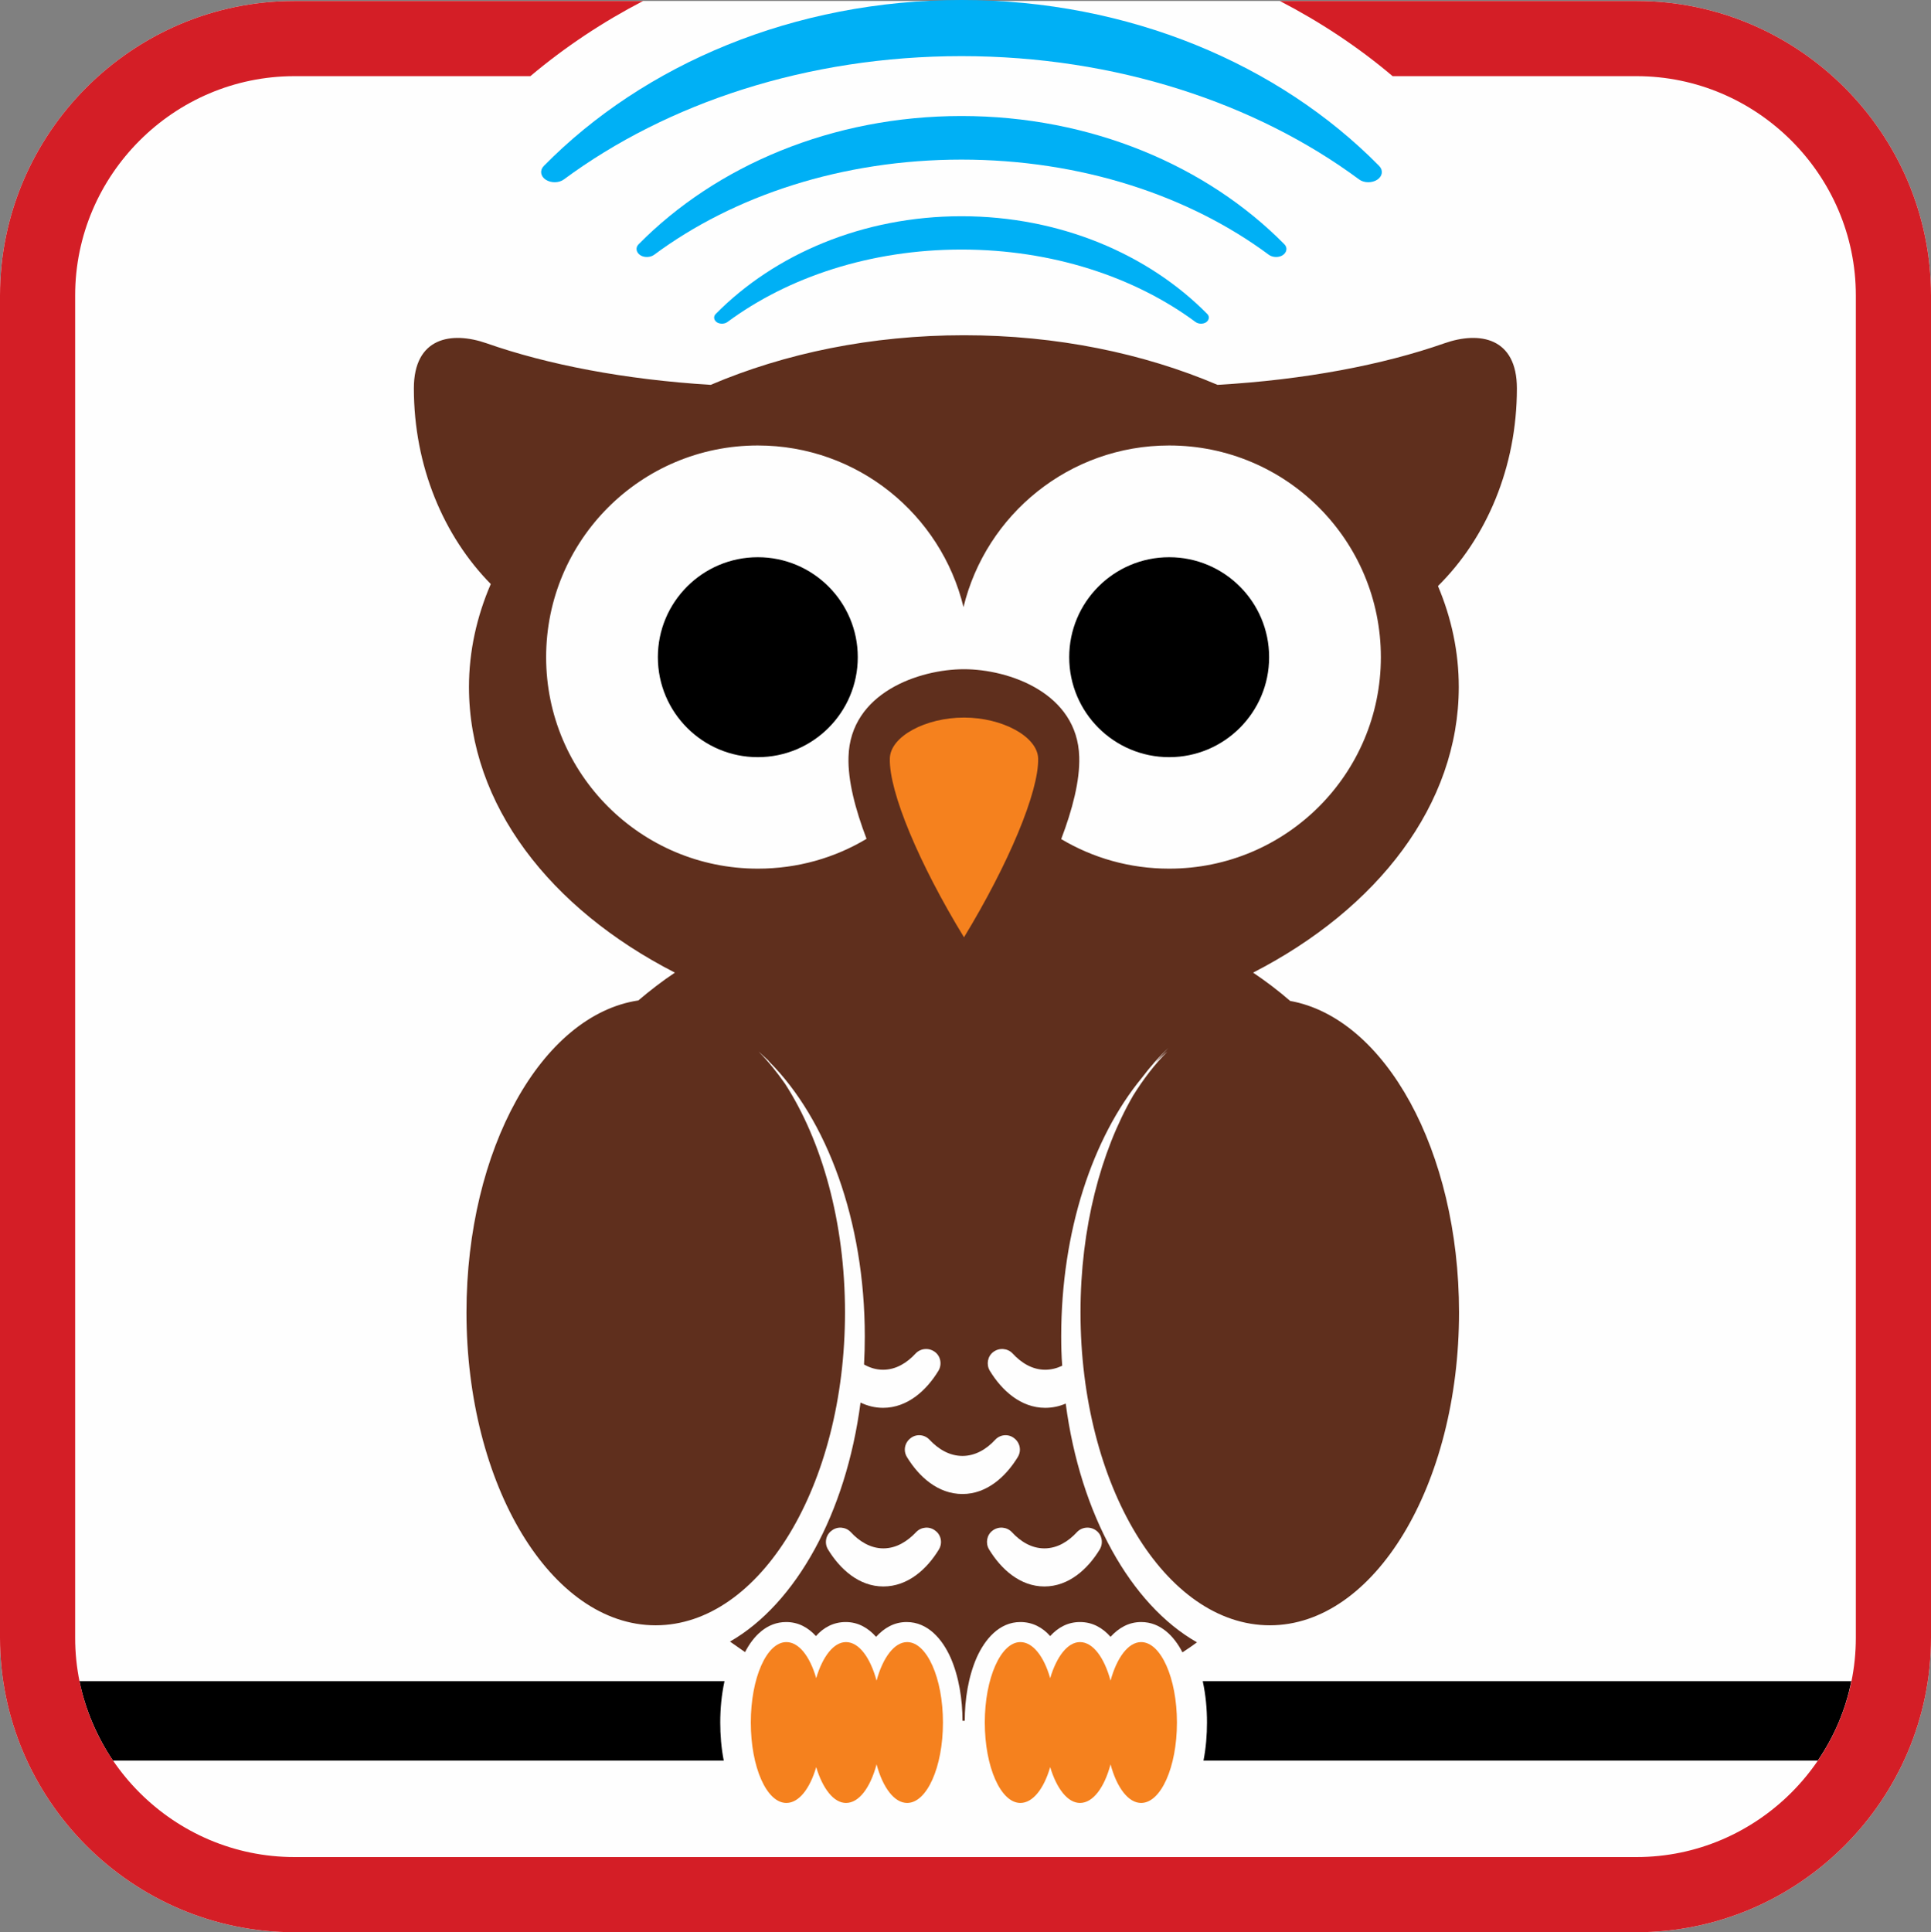
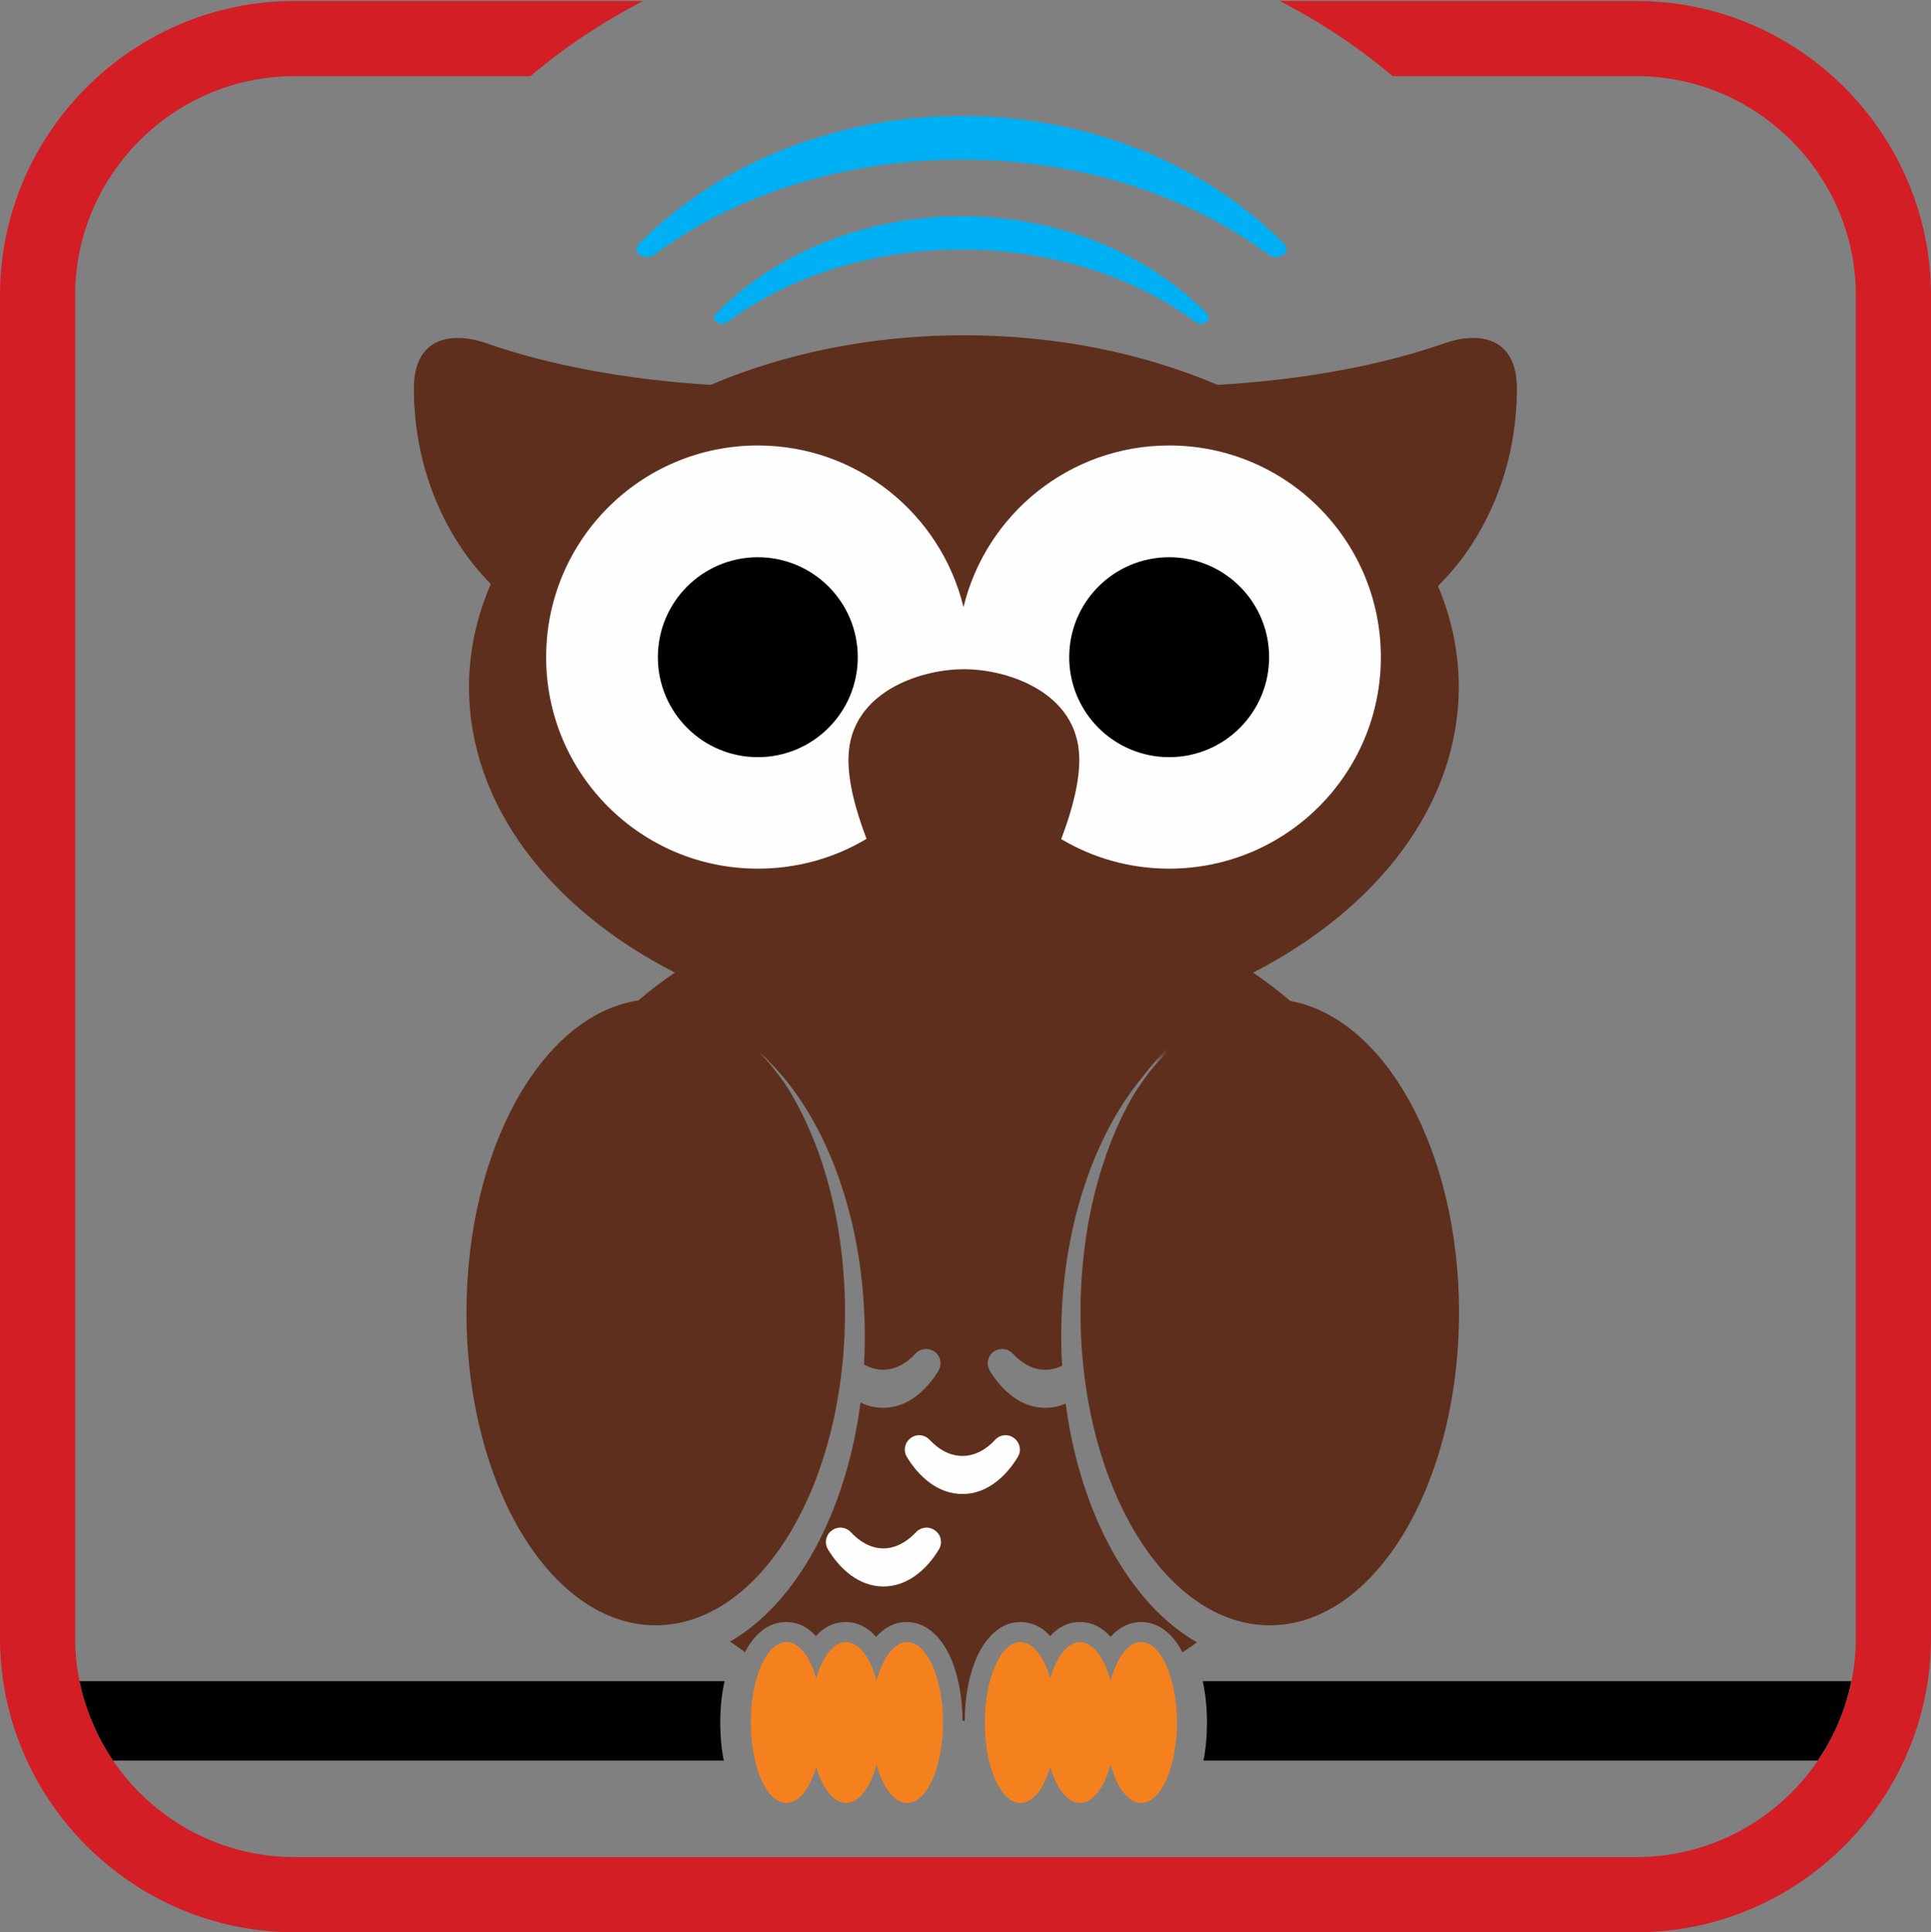
<svg xmlns="http://www.w3.org/2000/svg" xmlns:ns1="http://www.inkscape.org/namespaces/inkscape" xmlns:ns2="http://sodipodi.sourceforge.net/DTD/sodipodi-0.dtd" xml:space="preserve" width="693.72" height="694.08" version="1.1" style="fill-rule:evenodd" viewBox="0 0 7708 7712" id="svg3029" ns1:version="0.48.3.1 r9886" ns2:docname="owl.svg">
  <rect x="0" y="0" width="7708" height="7712" fill="#808080" stroke="none" />
  <ns2:namedview pagecolor="#ffffff" bordercolor="#666666" borderopacity="1" objecttolerance="10" gridtolerance="10" guidetolerance="10" ns1:pageopacity="0" ns1:pageshadow="2" ns1:window-width="1440" ns1:window-height="880" id="namedview3069" showgrid="false" ns1:document-units="in" ns1:zoom="1.0010101" ns1:cx="189.67187" ns1:cy="386.81963" ns1:window-x="1438" ns1:window-y="-3" ns1:window-maximized="1" ns1:current-layer="svg3029" units="in" fit-margin-top="0" fit-margin-left="0" fit-margin-right="0" fit-margin-bottom="0" />
  <defs id="defs3031">
    <style type="text/css" id="style3033">
   
    .fil2 {fill:black}
    .fil4 {fill:#00B0F5}
    .fil1 {fill:#5F2F1D}
    .fil5 {fill:#D41E26}
    .fil3 {fill:#F5811E}
    .fil0 {fill:#FEFEFE}
   
  </style>
  </defs>
-   <path style="fill:#fefefe" ns1:connector-curvature="0" id="path3037" d="m 1175,4 5358,0 c 646,0 1175,529 1175,1175 l 0,5358 c 0,646 -529,1175 -1175,1175 l -5358,0 C 528,7712 0,7183 0,6537 L 0,1179 C 0,533 528,4 1175,4 z" class="fil0" />
  <path style="fill:#5f2f1d" ns1:connector-curvature="0" id="path3039" d="m 3848,6868 -6,0 c 0,-84 -14,-176 -48,-253 -32,-71 -89,-141 -175,-141 -50,0 -90,24 -122,59 -31,-35 -71,-59 -121,-59 -49,0 -89,22 -119,56 -31,-34 -70,-56 -119,-56 -77,0 -131,56 -164,120 -20,-14 -40,-28 -60,-42 263,-151 463,-511 521,-954 27,13 57,21 90,21 97,0 173,-69 221,-148 15,-25 9,-58 -14,-75 -24,-18 -57,-15 -77,6 -34,37 -78,65 -130,65 -28,0 -53,-8 -76,-21 2,-37 3,-75 3,-112 0,-462 -152,-867 -381,-1096 -4,-5 -8,-10 -12,-14 2,3 5,5 7,8 -13,-12 -25,-24 -38,-35 38,38 73,82 106,129 147,228 239,552 239,912 0,690 -338,1249 -756,1249 -417,0 -755,-559 -755,-1249 0,-652 301,-1187 686,-1245 46,-39 95,-77 146,-111 -498,-255 -822,-670 -822,-1140 0,-143 31,-281 87,-411 -188,-191 -307,-470 -307,-781 0,-203 149,-229 290,-180 242,85 551,145 895,166 296,-126 641,-198 1011,-198 370,0 716,72 1012,198 348,-20 661,-80 906,-166 140,-49 289,-23 289,180 0,316 -122,598 -315,789 54,128 83,263 83,403 0,469 -324,885 -821,1140 52,35 102,73 148,113 379,68 674,598 674,1243 0,690 -338,1249 -755,1249 -418,0 -756,-559 -756,-1249 0,-336 80,-640 210,-865 41,-66 87,-126 137,-176 -17,14 -33,29 -48,45 16,-21 34,-41 52,-59 -38,35 -73,75 -107,120 -195,237 -321,610 -321,1031 0,39 1,78 4,117 -21,10 -44,16 -68,16 -52,0 -96,-28 -130,-65 -20,-21 -53,-24 -77,-6 -23,17 -29,50 -14,75 48,79 124,148 221,148 29,0 57,-6 82,-17 58,443 260,803 524,953 -19,14 -38,27 -58,40 -33,-64 -87,-121 -165,-121 -50,0 -90,24 -122,59 -31,-35 -71,-59 -122,-59 -49,0 -88,22 -119,56 -30,-34 -70,-56 -119,-56 -85,0 -142,70 -174,141 -34,77 -48,169 -48,253 l -3,0 z" class="fil1" />
  <path style="fill:#fefefe" ns1:connector-curvature="0" id="path3041" d="m 3025,1778 c 398,0 731,275 821,645 90,-370 423,-645 821,-645 467,0 845,378 845,845 0,466 -378,844 -845,844 -158,0 -305,-43 -431,-118 45,-118 75,-234 72,-328 -7,-256 -282,-350 -460,-350 -179,0 -454,94 -461,350 -3,94 27,209 72,327 -127,76 -275,119 -434,119 -467,0 -845,-378 -845,-844 0,-467 378,-845 845,-845 z" class="fil0" />
  <circle style="fill:#000000" ns2:ry="399" ns2:rx="399" ns2:cy="4265" ns2:cx="3497" id="circle3043" r="399" cy="4265" cx="3497" class="fil2" transform="translate(-472,-1642)" />
  <circle style="fill:#000000" ns2:ry="399" ns2:rx="399" ns2:cy="4265" ns2:cx="5139" id="circle3045" r="399" cy="4265" cx="5139" class="fil2" transform="translate(-472,-1642)" />
  <path style="fill:#f5811e" ns1:connector-curvature="0" id="path3047" d="m 3139,6554 c 50,0 94,57 119,144 26,-87 70,-144 119,-144 52,0 97,62 122,154 25,-92 71,-154 122,-154 79,0 143,144 143,321 0,178 -64,321 -143,321 -51,0 -97,-61 -122,-154 -25,93 -70,154 -122,154 -49,0 -93,-57 -119,-143 -25,86 -69,143 -119,143 -79,0 -142,-143 -142,-321 0,-177 63,-321 142,-321 z" class="fil3" />
  <path style="fill:#f5811e" ns1:connector-curvature="0" id="path3049" d="m 4073,6554 c 50,0 94,57 119,144 26,-87 70,-144 119,-144 52,0 97,62 122,154 25,-92 71,-154 122,-154 79,0 143,144 143,321 0,178 -64,321 -143,321 -51,0 -97,-61 -122,-154 -25,93 -70,154 -122,154 -49,0 -93,-57 -119,-143 -25,86 -69,143 -119,143 -78,0 -142,-143 -142,-321 0,-177 64,-321 142,-321 z" class="fil3" />
-   <path style="fill:#f5811e" ns1:connector-curvature="0" id="path3051" d="m 3848,3741 c 178,-293 299,-581 296,-714 -3,-88 -144,-163 -296,-163 -153,0 -294,75 -296,163 -4,133 117,421 296,714 z" class="fil3" />
  <path style="fill:#fefefe" ns1:connector-curvature="0" id="path3053" d="m 4063,5815 c -48,79 -124,148 -221,148 -98,0 -174,-69 -222,-148 -15,-25 -9,-57 15,-75 23,-18 56,-15 76,7 35,37 79,64 131,64 51,0 96,-27 130,-64 20,-22 53,-25 76,-7 24,18 30,50 15,75 z" class="fil0" />
  <path style="fill:#fefefe" ns1:connector-curvature="0" id="path3055" d="m 3748,6184 c -48,79 -124,148 -222,148 -97,0 -173,-69 -221,-148 -15,-25 -9,-58 15,-75 23,-18 56,-15 76,6 34,37 79,65 130,65 52,0 96,-28 131,-65 20,-21 53,-24 76,-6 24,17 30,50 15,75 z" class="fil0" />
-   <path style="fill:#fefefe" ns1:connector-curvature="0" id="path3057" d="m 4390,6184 c -48,79 -124,148 -221,148 -97,0 -173,-69 -221,-148 -15,-25 -9,-58 14,-75 24,-18 57,-15 77,6 34,37 78,65 130,65 52,0 96,-28 130,-65 20,-21 53,-24 77,-6 23,17 29,50 14,75 z" class="fil0" />
  <path style="fill:#00b0f5" ns1:connector-curvature="0" id="path3059" d="m 3838,863 c 394,0 746,152 981,390 10,10 8,24 -4,33 -12,8 -31,8 -43,-1 -242,-179 -571,-289 -934,-289 -363,0 -692,110 -934,289 -12,9 -31,9 -43,1 -12,-9 -14,-23 -4,-33 235,-238 587,-390 981,-390 z" class="fil4" />
  <path style="fill:#00b0f5" ns1:connector-curvature="0" id="path3061" d="m 3838,463 c 517,0 980,199 1289,512 13,13 10,32 -6,43 -16,11 -41,10 -56,-1 -318,-236 -750,-380 -1227,-380 -476,0 -909,144 -1227,380 -15,11 -40,12 -56,1 -16,-11 -19,-30 -6,-43 309,-313 772,-512 1289,-512 z" class="fil4" />
-   <path style="fill:#00b0f5" ns1:connector-curvature="0" id="path3063" d="m 3838,0 c 669,0 1268,257 1667,662 17,17 14,41 -7,55 -21,14 -53,14 -73,-1 -411,-304 -971,-492 -1587,-492 -616,0 -1176,188 -1587,492 -20,15 -52,15 -73,1 -21,-14 -24,-38 -7,-55 C 2570,257 3169,0 3838,0 z" class="fil4" />
  <path style="fill:#000000" ns1:connector-curvature="0" id="path3065" d="m 317,6710 2575,0 c -12,55 -17,111 -17,165 0,49 4,101 14,152 l -2438,0 C 387,6932 341,6825 317,6710 z m 4484,0 2589,0 c -23,115 -69,222 -134,317 l -2452,0 c 10,-51 14,-103 14,-152 0,-54 -5,-110 -17,-165 z" class="fil2" />
  <path style="fill:#d41e26" ns1:connector-curvature="0" id="path3067" d="m 1175,304 c -481,0 -875,394 -875,875 l 0,5358 c 0,481 394,875 875,875 l 5358,0 c 480,0 875,-394 875,-875 l 0,-5358 c 0,-481 -395,-875 -875,-875 l -974,0 C 5421,187 5269,87 5109,4 l 1424,0 c 646,0 1175,529 1175,1175 l 0,5358 c 0,646 -529,1175 -1175,1175 l -5358,0 C 528,7712 0,7183 0,6537 L 0,1179 C 0,533 528,4 1175,4 l 1392,0 c -160,83 -311,183 -450,300 l -942,0 z" class="fil5" />
</svg>